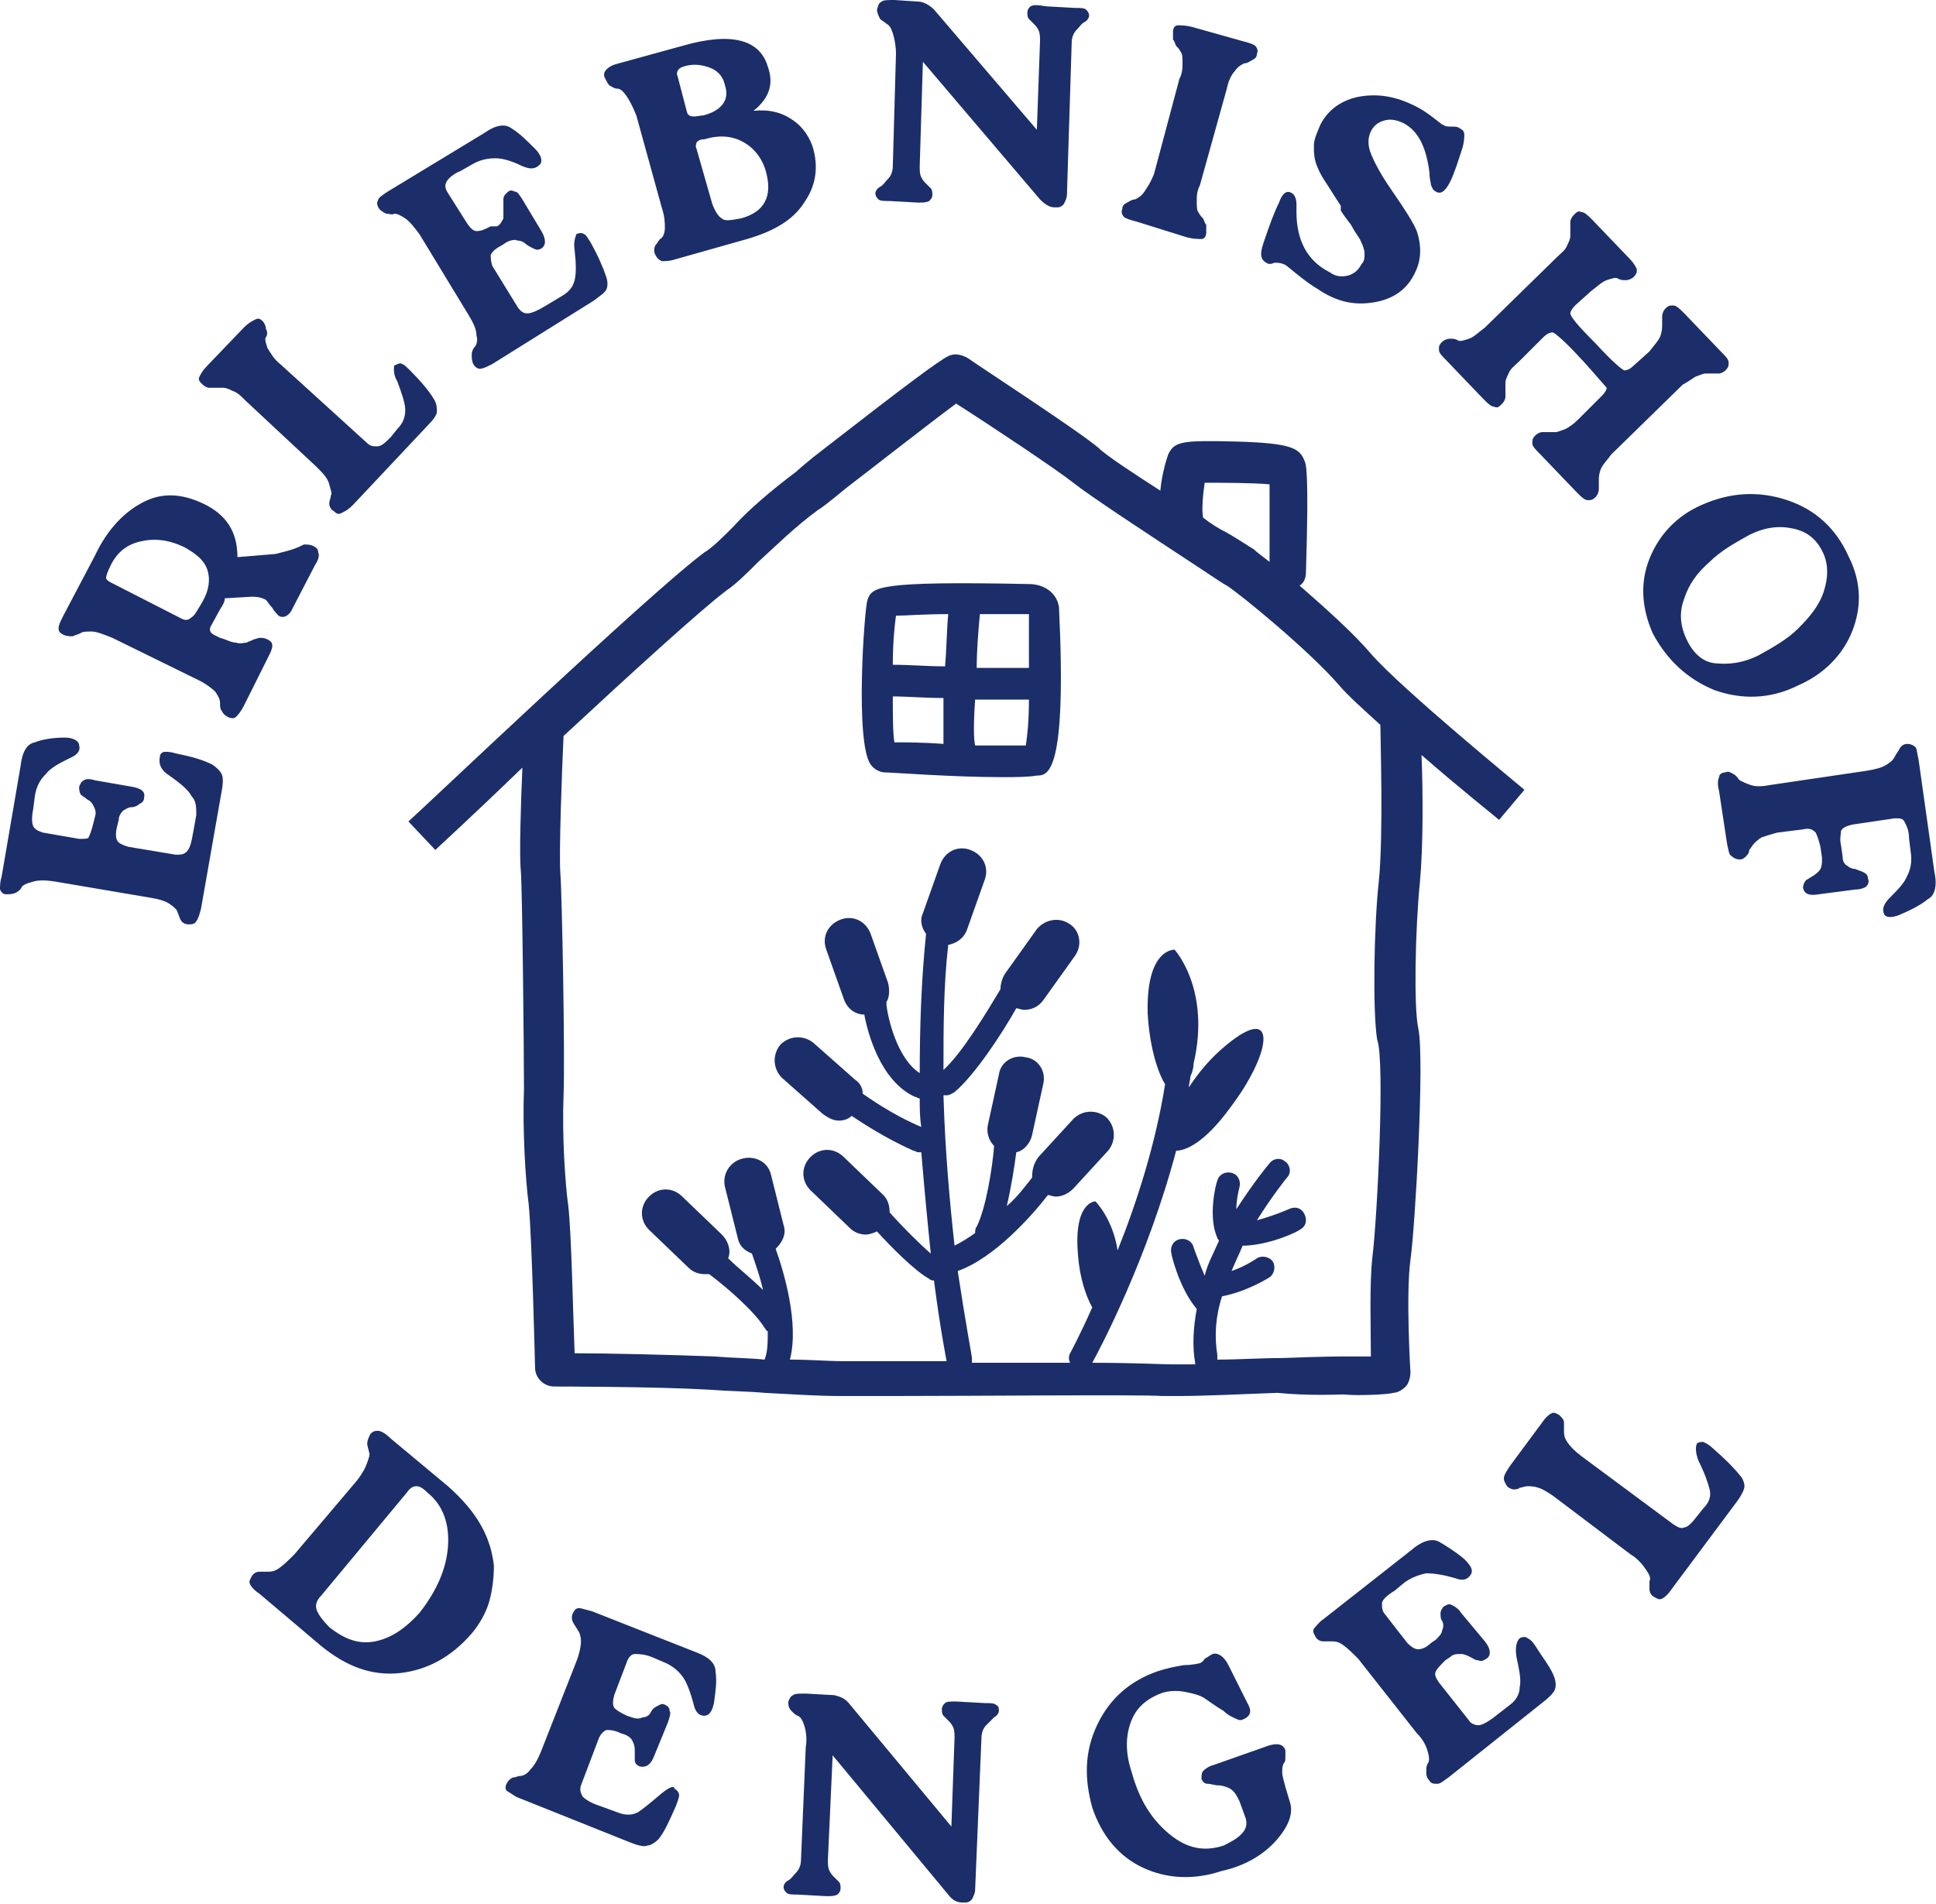
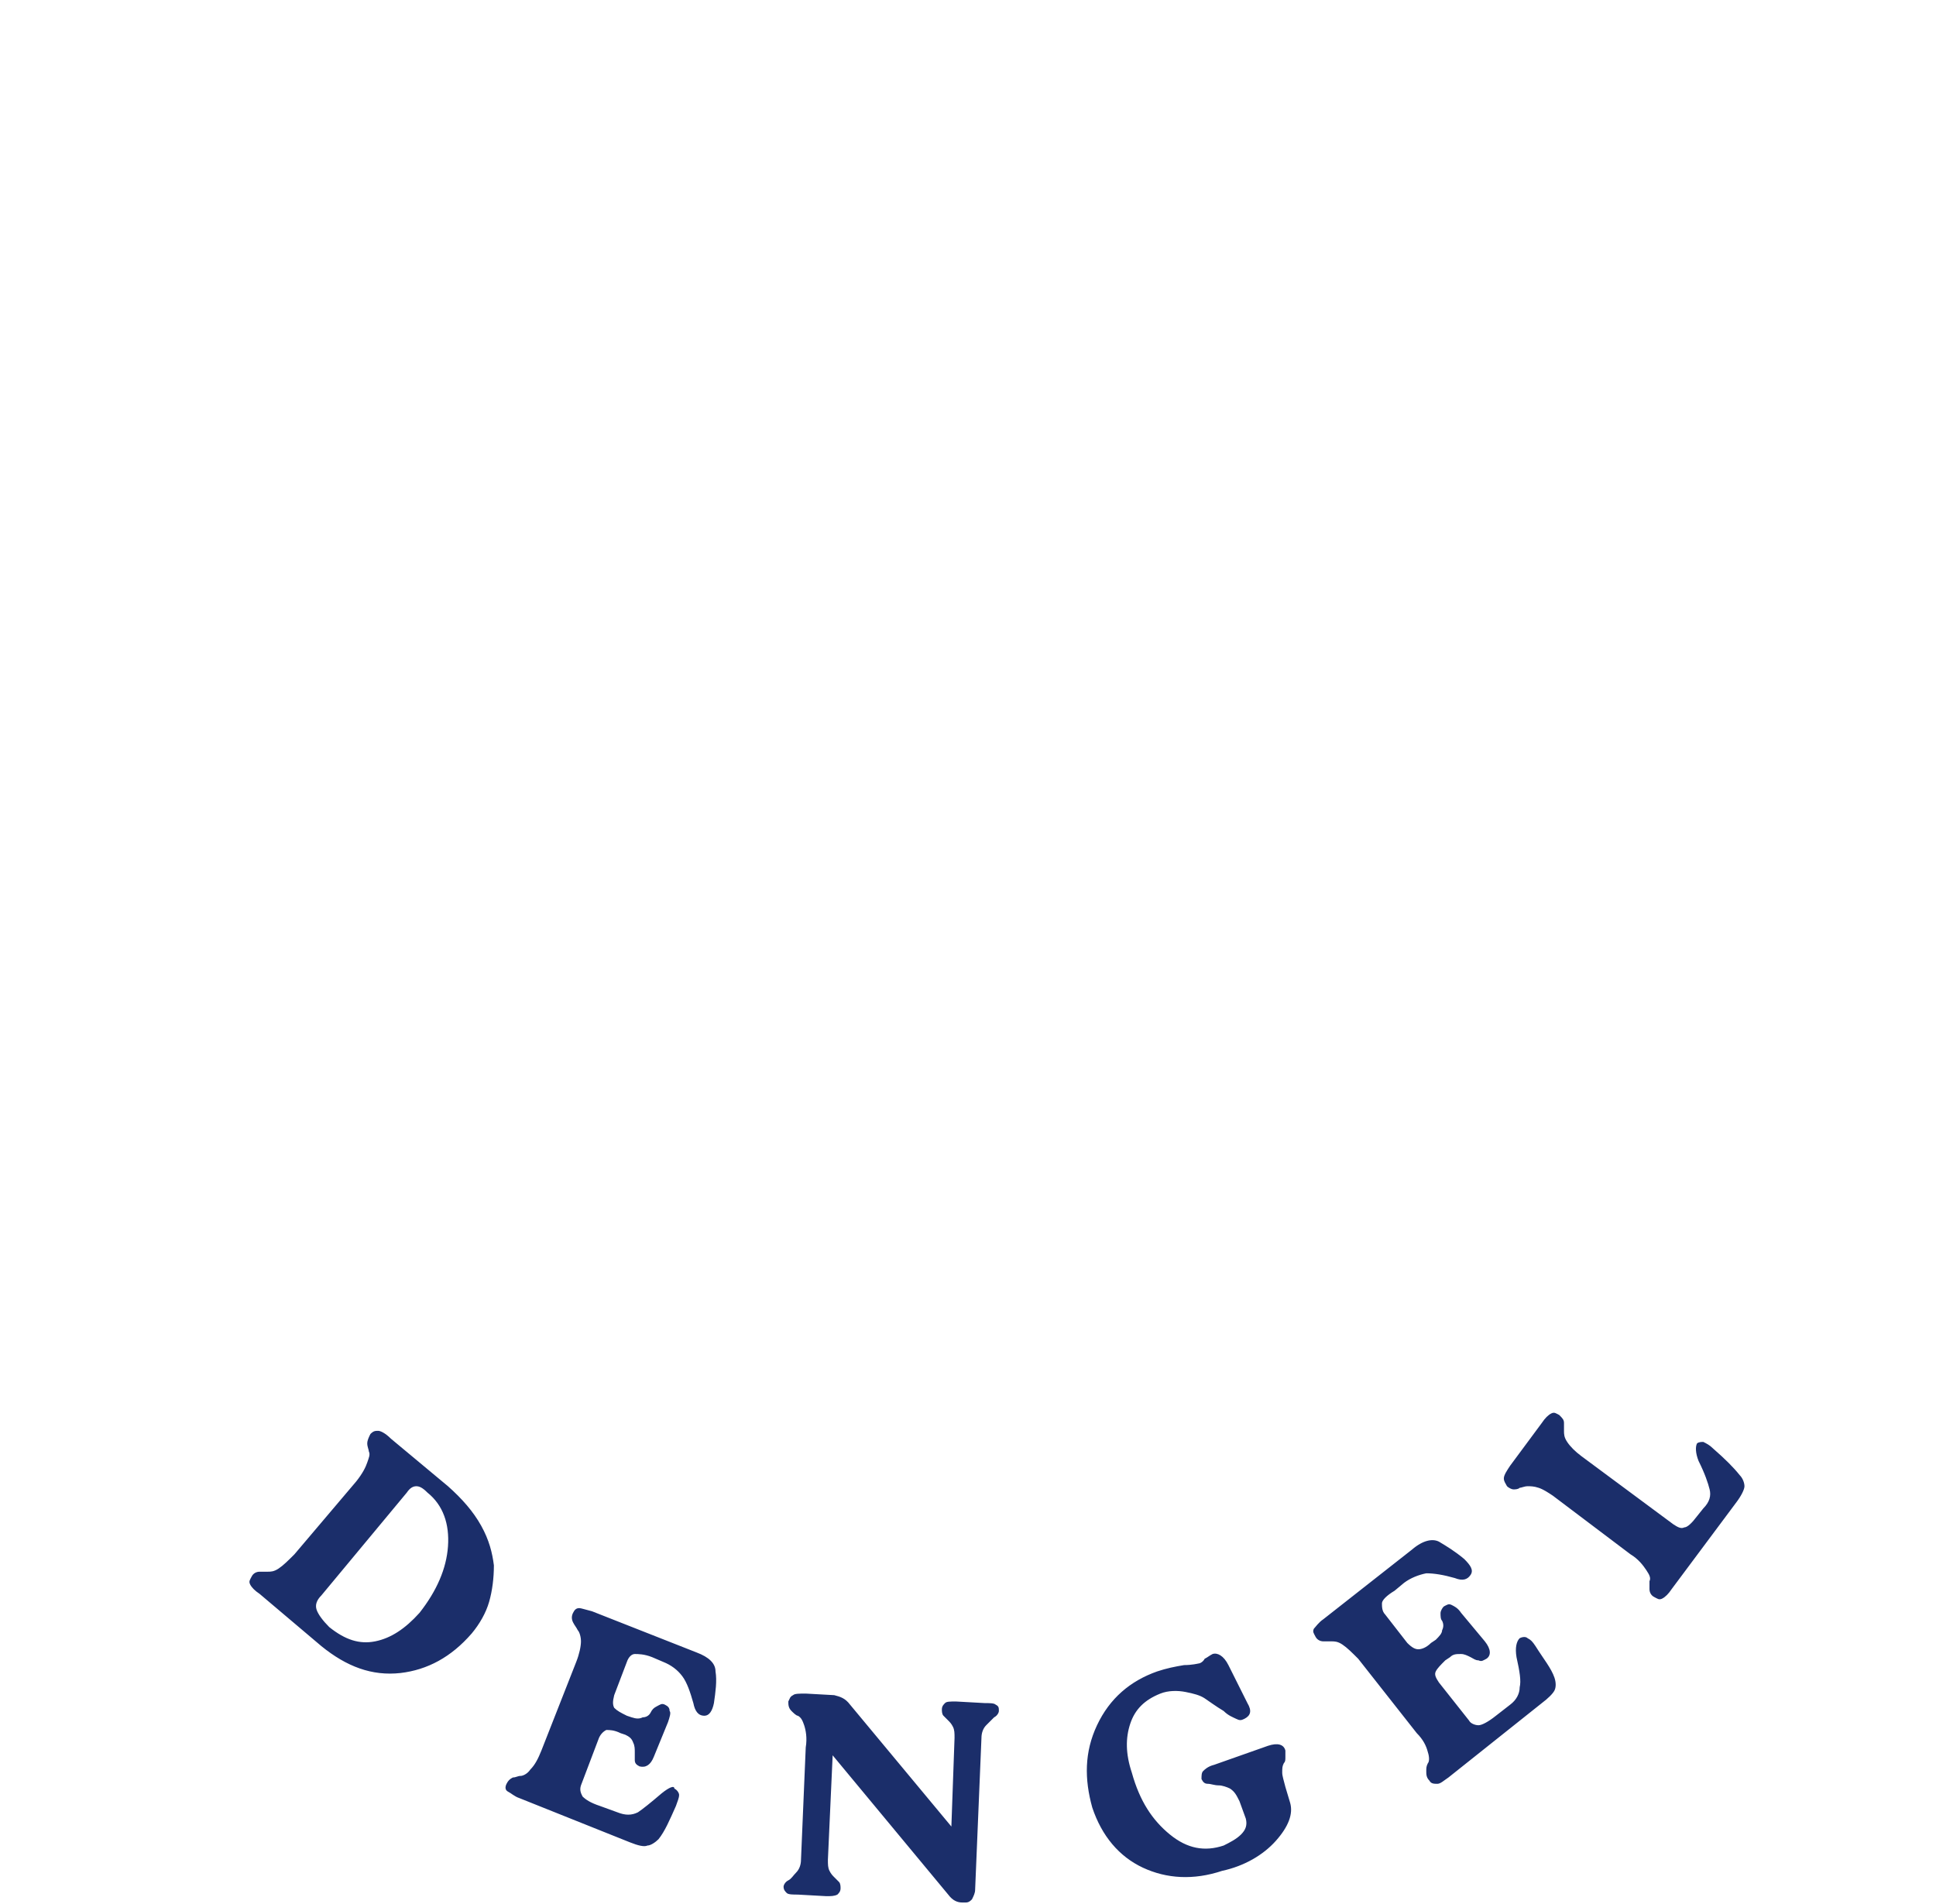
<svg xmlns="http://www.w3.org/2000/svg" version="1.0" x="0px" y="0px" width="122.3px" height="120.3px" viewBox="0 0 122.3 120.3" style="enable-background:new 0 0 122.3 120.3;" xml:space="preserve">
  <style type="text/css">
	.st0{display:none;}
	.st1{display:inline;fill:#F5F4F5;}
	.st2{display:inline;}
	.st3{fill:none;stroke:#16403E;stroke-width:7;stroke-linecap:round;stroke-linejoin:round;stroke-miterlimit:10;}
	.st4{fill:none;stroke:#16403E;stroke-width:5;stroke-linecap:round;stroke-linejoin:round;stroke-miterlimit:10;}
	.st5{fill:none;stroke:#16403E;stroke-width:3;stroke-linecap:round;stroke-linejoin:round;stroke-miterlimit:10;}
	.st6{fill:none;stroke:#16403E;stroke-width:6;stroke-linecap:round;stroke-linejoin:round;stroke-miterlimit:10;}
	.st7{fill:#FFFFFF;stroke:#16403E;stroke-width:3;stroke-linecap:round;stroke-linejoin:round;stroke-miterlimit:10;}
	.st8{fill:#16403E;}
	.st9{fill:none;stroke:#16403E;stroke-width:5;stroke-linejoin:round;stroke-miterlimit:10;}
	.st10{clip-path:url(#SVGID_10_);fill:#16403E;}
	.st11{clip-path:url(#SVGID_10_);fill:none;stroke:#16403E;stroke-miterlimit:10;}
	.st12{fill:none;stroke:#16403E;stroke-width:4;stroke-linejoin:round;stroke-miterlimit:10;}
	.st13{fill:#1B2E6A;}
</style>
  <g id="Ebene_3" class="st0">
</g>
  <g id="Ebene_1">
</g>
  <g id="Ebene_2">
-     <path class="st13" d="M81,85.8c-1.3,0-2.8,0.1-4.1,0.1c0-0.1,0-0.2,0-0.3c-0.2-1.2-0.1-2.5,0.3-3.7c1.6-0.3,3-1.2,3-1.2   c0.3-0.2,0.4-0.7,0.2-1c-0.2-0.3-0.7-0.4-1-0.2c0,0-0.7,0.5-1.6,0.8c0.2-0.5,0.5-1.1,0.7-1.6c0,0,0,0,0.1,0c0,0,0,0,0.1,0   c1.7-0.1,3.3-0.9,3.4-1c0.4-0.2,0.5-0.6,0.3-1c-0.2-0.4-0.6-0.5-1-0.3c0,0-0.9,0.4-2,0.7c1-1.6,1.9-2.7,1.9-2.7   c0.3-0.3,0.2-0.8-0.1-1c-0.3-0.3-0.8-0.2-1,0.1c-0.1,0.1-1,1.2-2.1,2.9c0-0.5,0.1-1,0.2-1.4c0.1-0.4-0.1-0.8-0.5-0.9   c-0.4-0.1-0.8,0.1-0.9,0.5c-0.1,0.2-0.6,2.3,0,3.6c0,0.1,0.1,0.1,0.1,0.2c-0.3,0.7-0.7,1.4-0.9,2.2c-0.3-0.7-0.6-1.5-0.7-1.8   c-0.1-0.4-0.5-0.6-0.9-0.5c-0.4,0.1-0.6,0.5-0.5,0.9c0,0.1,0.5,2.2,1.6,3.5c-0.2,1.1-0.3,2.3-0.1,3.4c0,0,0,0.1,0,0.1   c-0.7,0-1.2,0-1.5,0c-0.5,0-2.4-0.1-5-0.1c0.5-0.9,3.5-6.6,5.3-13.4c0.6,0,1.8-0.5,3.4-2.7c2.6-3.4,3.1-6.7-0.2-4   c-1.1,0.9-1.8,1.8-2.4,2.7c0-0.2,0.1-0.5,0.1-0.7c0.1-0.2,0.2-0.5,0.2-0.8c1.1-4.7-1.2-7.2-1.2-7.2s-1.8-0.1-1.7,4   c0.1,2,0.6,3.7,1.1,4.5c-0.6,3.8-1.8,7.5-3,10.5c-0.3-2-1.4-3.1-1.4-3.1s-1.4,0-1.1,3.4c0.1,1.4,0.5,2.6,0.9,3.3   c-0.8,1.8-1.4,2.9-1.4,2.9c-0.1,0.2-0.1,0.4,0,0.6c-1.9,0-4,0-6.2,0c0-0.1,0-0.2,0-0.3c0-0.1-0.4-2.2-0.9-5.5   c2.3-0.8,4.7-3.5,5.7-4.8c0.1,0,0.3,0.1,0.5,0.1c0.4,0,0.8-0.2,1.1-0.5l2.2-2.4c0.5-0.6,0.5-1.5-0.1-2.1c-0.6-0.5-1.5-0.5-2.1,0.1   l-2.2,2.4c-0.3,0.4-0.4,0.8-0.4,1.3c-0.4,0.5-0.9,1.2-1.6,1.8c0.3-1.3,0.5-2.6,0.6-3.4c0.5-0.1,0.9-0.6,1-1.1l0.7-3.2   c0.2-0.8-0.3-1.6-1.1-1.7c-0.8-0.2-1.6,0.3-1.7,1.1l-0.7,3.2c-0.1,0.5,0.1,1,0.4,1.3c-0.1,1.3-0.5,3.9-1.1,5.1   c-0.1,0.1-0.1,0.3-0.1,0.4c-0.4,0.3-0.9,0.6-1.3,0.8c-0.3-2.7-0.6-6-0.7-9.5c0,0,0.1,0,0.2,0c0.2,0,0.3-0.1,0.5-0.2   c1.3-1.1,3-3.7,3.9-5.3c0.1,0,0.3,0.1,0.5,0.1c0.5,0,0.9-0.2,1.2-0.6l2-2.8c0.5-0.7,0.3-1.6-0.3-2c-0.7-0.5-1.6-0.3-2.1,0.3l-2,2.8   c-0.2,0.3-0.3,0.7-0.3,1c-0.9,1.5-2.4,4-3.6,5.1c0-2.6,0-5.3,0.3-7.9c0.5-0.1,1-0.4,1.2-1l1.1-3.1c0.3-0.8-0.1-1.6-0.9-1.9   c-0.8-0.3-1.6,0.1-1.9,0.9l-1.1,3.1c-0.2,0.4-0.1,0.9,0.2,1.3c-0.3,2.9-0.4,5.9-0.4,8.8c-1.4-0.9-2-3.4-2.1-4.3c0-0.1,0-0.1,0-0.2   c0.2-0.3,0.2-0.8,0.1-1.2L55,59c-0.3-0.8-1.1-1.2-1.9-0.9c-0.8,0.3-1.2,1.1-0.9,1.9l1.1,3.1c0.2,0.6,0.7,1,1.3,1   c0.2,1.1,1,4.2,3.2,5.2c0.1,0,0.2,0.1,0.3,0.1c0,0,0,0,0,0c0,0.6,0,1.2,0.1,1.8c-1.9-0.8-3.4-1.9-3.7-2.1c0-0.4-0.2-0.7-0.5-0.9   l-2.6-2.3c-0.6-0.5-1.5-0.5-2.1,0.1c-0.5,0.6-0.5,1.5,0.1,2.1l2.6,2.3c0.3,0.2,0.6,0.4,1,0.4c0.3,0,0.6-0.1,0.8-0.3   c0.6,0.4,2.1,1.4,3.9,2.2c0.1,0,0.2,0.1,0.3,0.1c0.1,0,0.1,0,0.2,0c0.2,2.4,0.4,4.5,0.6,6.4c-0.7-0.6-1.8-1.7-2.6-2.6   c0-0.4-0.1-0.8-0.4-1.1l-2.5-2.4c-0.6-0.6-1.5-0.6-2.1,0c-0.6,0.6-0.6,1.5,0,2.1l2.5,2.4c0.3,0.3,0.7,0.4,1,0.4   c0.2,0,0.5-0.1,0.7-0.2c0.9,1,2.4,2.5,3.3,3c0.1,0.1,0.2,0.1,0.3,0.1c0.4,3.1,0.8,5.1,0.8,5.1c0,0,0,0,0,0c-1.1,0-2.2,0-3.3,0   c-1.6,0-2.8,0-3.2,0c-1,0-2.1-0.1-3.4-0.1c0.6-2.3-0.4-5.6-0.9-7c0.4-0.4,0.7-0.9,0.5-1.5l-0.8-3.2c-0.2-0.8-1-1.2-1.8-1   c-0.8,0.2-1.3,1-1.1,1.8l0.8,3.2c0.1,0.5,0.4,0.8,0.9,1c0.2,0.6,0.5,1.4,0.7,2.3c-0.7-0.7-1.6-1.4-2.2-2c0.2-0.5,0-1.1-0.4-1.5   l-2.5-2.4c-0.6-0.6-1.5-0.6-2.1,0c-0.6,0.6-0.6,1.5,0,2.1l2.5,2.4c0.3,0.3,0.7,0.4,1,0.4c0.1,0,0.2,0,0.3,0   c1.2,0.9,2.9,2.4,3.5,3.4c0.1,0.1,0.1,0.2,0.2,0.2c0,0.7,0,1.3-0.2,1.8c0,0,0,0,0,0c-1-0.1-2-0.1-3.2-0.2c-2.6-0.1-6.7-0.2-8.8-0.2   c-0.1-2.4-0.2-7.6-0.4-9.3c-0.2-1.4-0.4-4.5-0.3-7c0.1-2.4-0.1-12.8-0.2-14c-0.1-1.2,0.1-6.6,0.2-8.7c4.2-3.9,8.7-8,10.3-9.2   c0.6-0.4,1.3-1.1,2-1.8c1.1-1,2.3-2.2,3.8-3.3c0.2-0.1,0.7-0.5,1.8-1.4c1.7-1.3,5.4-4.2,6.9-5.3c2.2,1.4,6.4,4.2,7.4,5   c1,0.8,4.5,3.1,8,5.4c0.9,0.6,1.5,1,1.7,1.1c0.8,0.5,5.2,4.1,7.1,6.3c0.5,0.6,1.5,1.5,2.6,2.5c0,0.8,0.2,7-0.1,9.9   c-0.3,2.7-0.4,8.2-0.1,10C87.5,67,87,77,86.7,79.4c-0.2,1.7-0.1,4.6-0.1,6.3c-0.6,0-1.3,0-1.6,0C84.7,85.7,83.7,85.7,81,85.8    M76,32.7c-0.1-0.5,0-1.5,0.1-2.2c1.1,0,3,0,4.1,0.1c0,1,0,3,0,4.9c-0.5-0.4-0.8-0.6-1-0.8c-0.2-0.1-0.9-0.6-1.8-1.1   C77,33.4,76.5,33.1,76,32.7C76,32.7,76,32.7,76,32.7 M84.9,88.1c0.8,0.1,2.9,0,3.1-0.1c0.3,0,0.6-0.2,0.8-0.4   c0.2-0.2,0.3-0.6,0.3-0.9c0,0-0.3-4.9,0-7.1c0.3-2.1,0.9-12.7,0.5-14.6c-0.3-1.3-0.2-6.3,0.1-9.3c0.2-2.1,0.2-5.6,0.1-8   c2.4,2.1,4.8,4,4.9,4.1l1.6-1.9c-0.1-0.1-7.8-6.4-9.7-8.6c-1.1-1.3-2.9-2.9-4.5-4.3c0.3-0.2,0.4-0.5,0.4-0.9c0.2-6.4,0-6.8-0.1-7   c-0.3-0.8-0.9-1.1-4.2-1.2c-3.6-0.1-4,0-4.4,0.8c-0.1,0.3-0.4,1.2-0.5,2.3c-1.7-1.1-3.4-2.2-3.9-2.7c-1.3-1.1-7.6-5.2-8.3-5.7   c-0.4-0.2-0.8-0.3-1.2-0.1c-0.6,0.3-2.5,1.7-7.9,5.9c-0.8,0.6-1.6,1.3-1.7,1.4c-1.6,1.2-3,2.4-4,3.5c-0.7,0.7-1.3,1.3-1.8,1.6   c-3.4,2.5-18,16.4-18.7,17l1.7,1.8c0.1-0.1,2.5-2.3,5.5-5.2c-0.1,2.3-0.2,5.5-0.1,6.5c0.1,1.2,0.2,11.6,0.2,13.8   c-0.1,2.6,0.1,5.8,0.3,7.3c0.2,2,0.4,10.2,0.4,10.3c0,0.7,0.6,1.2,1.2,1.2c0.1,0,6.4,0,9.8,0.2c1.3,0.1,2.4,0.1,3.5,0.2   c1.9,0.1,3.4,0.2,4.8,0.2c0.5,0,1.7,0,3.2,0c5.2,0,15.9-0.1,17.1,0c0.2,0,0.6,0,1.1,0c1.4,0,3.6-0.1,6.2-0.2   C82.7,88.2,84.6,88.1,84.9,88.1" />
-     <path class="st13" d="M61.6,47.1c-0.1-0.4-0.1-1.5,0-2.9c0.8,0,1.5,0,2.2,0c0.4,0,0.8,0,1.2,0c0,1.3-0.1,2.3-0.2,2.9   C63.9,47.1,62.8,47.1,61.6,47.1 M56.4,44c0.9,0,2,0.1,3.2,0.1c0,1.2,0,2.2,0,2.9c-1.3-0.1-2.5-0.1-3.1-0.1   C56.4,46.3,56.4,45.2,56.4,44 M59.9,38.8c-0.1,1.1-0.1,2.2-0.2,3.3c-1.1,0-2.2-0.1-3.3-0.1c0-1.3,0.1-2.4,0.2-3.1   C57.2,38.9,58.3,38.8,59.9,38.8 M65,42.2c-0.8,0-2,0-3.3,0c0-1.1,0.1-2.3,0.2-3.4c0.9,0,1.9,0,3.1,0C65,39.9,65,41.1,65,42.2    M65,36.9c-9.7-0.2-9.9,0.2-10.2,1c-0.2,0.6-0.8,9,0.2,10.4c0.2,0.3,0.6,0.5,0.9,0.5c0.4,0,4.3,0.3,7.4,0.3c0.8,0,1.6,0,2.2-0.1   c0.7,0,1.9-0.1,1.4-10.6C66.8,37.5,66,36.9,65,36.9" />
    <path class="st13" d="M107.3,92.3c0.4,0.8,0.6,1.4,0.7,1.8c0.1,0.4,0,0.8-0.4,1.2l-0.4,0.5c-0.3,0.4-0.6,0.7-0.8,0.7   c-0.2,0.1-0.4,0-0.7-0.2L99.9,92c-0.4-0.3-0.7-0.6-0.9-0.9c-0.2-0.3-0.2-0.5-0.2-0.7c0-0.2,0-0.4,0-0.5c0-0.2-0.1-0.3-0.3-0.5   c-0.2-0.1-0.3-0.2-0.5-0.1c-0.2,0.1-0.4,0.3-0.6,0.6l-2,2.7c-0.2,0.3-0.4,0.6-0.4,0.8c0,0.2,0.1,0.3,0.2,0.5   c0.1,0.1,0.3,0.2,0.4,0.2c0.1,0,0.3,0,0.4-0.1c0.1,0,0.3-0.1,0.5-0.1c0.2,0,0.4,0,0.7,0.1c0.3,0.1,0.6,0.3,0.9,0.5l4.9,3.7   c0.5,0.3,0.8,0.7,1,1c0.2,0.3,0.3,0.5,0.2,0.7c0,0.2,0,0.3,0,0.5c0,0.2,0.1,0.4,0.3,0.5c0.2,0.1,0.3,0.2,0.5,0.1   c0.2-0.1,0.4-0.3,0.6-0.6l4.1-5.5c0.3-0.4,0.5-0.8,0.5-1c0-0.2-0.1-0.5-0.3-0.7c-0.4-0.5-0.9-1-1.7-1.7c-0.2-0.2-0.4-0.3-0.6-0.4   c-0.1,0-0.3,0-0.4,0.1C107.1,91.4,107.1,91.8,107.3,92.3 M95.8,104.7c0.2,0.9,0.3,1.5,0.2,1.9c0,0.4-0.2,0.8-0.6,1.1l-0.9,0.7   c-0.5,0.4-0.9,0.6-1.1,0.6c-0.2,0-0.5-0.1-0.6-0.3l-1.9-2.4c-0.2-0.3-0.3-0.5-0.2-0.7c0.1-0.2,0.3-0.4,0.6-0.7l0.3-0.2   c0.2-0.2,0.4-0.2,0.7-0.2c0.2,0,0.4,0.1,0.6,0.2c0.2,0.1,0.3,0.2,0.5,0.2c0.2,0.1,0.3,0,0.5-0.1c0.3-0.2,0.3-0.6-0.1-1.1l-1.5-1.8   c-0.2-0.3-0.4-0.4-0.6-0.5c-0.2-0.1-0.3,0-0.5,0.1c-0.1,0.1-0.2,0.3-0.2,0.4c0,0.2,0,0.4,0.1,0.5c0.1,0.2,0.1,0.4,0,0.6   c0,0.2-0.2,0.4-0.4,0.6l-0.3,0.2c-0.3,0.3-0.6,0.4-0.8,0.4c-0.2,0-0.4-0.1-0.7-0.4l-1.4-1.8c-0.2-0.2-0.2-0.5-0.2-0.7   s0.3-0.5,0.8-0.8l0.6-0.5c0.4-0.3,0.9-0.5,1.4-0.6c0.5,0,1.1,0.1,1.8,0.3c0.5,0.2,0.8,0.1,1-0.2c0.2-0.3,0-0.6-0.4-1   c-0.6-0.5-1.1-0.8-1.6-1.1c-0.4-0.2-1-0.1-1.7,0.5l-5.6,4.4c-0.3,0.2-0.5,0.5-0.6,0.6c-0.1,0.2,0,0.3,0.1,0.5   c0.1,0.2,0.3,0.3,0.5,0.3c0.2,0,0.4,0,0.5,0c0.2,0,0.4,0,0.7,0.2c0.3,0.2,0.6,0.5,1,0.9l3.7,4.7c0.4,0.4,0.6,0.8,0.7,1.2   c0.1,0.3,0.1,0.6,0,0.7c-0.1,0.2-0.1,0.3-0.1,0.5c0,0.2,0,0.4,0.2,0.6c0.1,0.2,0.3,0.2,0.5,0.2c0.2,0,0.4-0.2,0.7-0.4l5.9-4.7   c0.4-0.3,0.7-0.6,0.8-0.8c0.1-0.2,0.1-0.5,0-0.8c-0.2-0.6-0.7-1.2-1.2-2c-0.2-0.3-0.3-0.4-0.5-0.5c-0.1-0.1-0.3-0.1-0.5,0   C95.8,103.7,95.7,104.1,95.8,104.7 M80.6,116.3c0.8-0.9,1.1-1.7,0.9-2.4l-0.3-1c-0.1-0.4-0.2-0.7-0.2-0.9c0-0.3,0-0.4,0.1-0.6   c0.1-0.1,0.1-0.2,0.1-0.4c0-0.1,0-0.3,0-0.4c-0.1-0.4-0.5-0.5-1.1-0.3l-3.4,1.2c-0.4,0.1-0.6,0.3-0.7,0.4c-0.1,0.1-0.1,0.3-0.1,0.5   c0.1,0.2,0.2,0.3,0.4,0.3c0.2,0,0.4,0.1,0.7,0.1c0.2,0,0.5,0.1,0.7,0.2c0.3,0.2,0.4,0.4,0.6,0.8l0.4,1.1c0.1,0.4,0,0.7-0.3,1   c-0.3,0.3-0.7,0.5-1.1,0.7c-1.2,0.4-2.3,0.2-3.4-0.7c-1.1-0.9-1.9-2.1-2.4-3.9c-0.4-1.2-0.4-2.2-0.1-3.1c0.3-0.9,0.9-1.5,1.9-1.9   c0.5-0.2,1.1-0.2,1.6-0.1c0.5,0.1,0.9,0.2,1.2,0.4c0.3,0.2,0.7,0.5,1.2,0.8c0.3,0.3,0.6,0.4,0.8,0.5c0.2,0.1,0.3,0.1,0.5,0   c0.4-0.2,0.5-0.5,0.2-1c-0.4-0.8-0.8-1.6-1.2-2.4c-0.3-0.6-0.7-0.8-1-0.7c-0.2,0.1-0.3,0.2-0.5,0.3c-0.1,0.2-0.3,0.3-0.4,0.3   c0,0-0.4,0.1-0.9,0.1c-0.6,0.1-1.1,0.2-1.7,0.4c-1.7,0.6-3,1.7-3.8,3.4c-0.8,1.7-0.8,3.4-0.3,5.2c0.6,1.8,1.7,3.1,3.2,3.8   c1.5,0.7,3.2,0.8,5,0.2C78.6,117.9,79.8,117.2,80.6,116.3 M59.7,107.6c-0.1,0.1-0.2,0.2-0.2,0.4c0,0.1,0,0.3,0.1,0.4   c0.1,0.1,0.2,0.2,0.3,0.3c0.1,0.1,0.2,0.2,0.3,0.4c0.1,0.2,0.1,0.4,0.1,0.7l-0.2,5.6l-6.4-7.7c-0.3-0.4-0.6-0.5-1-0.6l-1.8-0.1   c-0.4,0-0.7,0-0.8,0.1c-0.2,0.1-0.2,0.2-0.3,0.4c0,0.2,0,0.4,0.2,0.6c0.1,0.1,0.3,0.3,0.4,0.3c0.2,0.1,0.3,0.3,0.4,0.6   c0.1,0.3,0.2,0.8,0.1,1.4l-0.3,7.1c0,0.3-0.1,0.6-0.3,0.8c-0.2,0.2-0.3,0.4-0.5,0.5c-0.2,0.1-0.3,0.3-0.3,0.4   c0,0.2,0.1,0.3,0.2,0.4c0.1,0.1,0.4,0.1,0.7,0.1l1.8,0.1c0.3,0,0.5,0,0.7-0.1c0.1-0.1,0.2-0.2,0.2-0.4c0-0.1,0-0.3-0.1-0.4   c-0.1-0.1-0.2-0.2-0.3-0.3c-0.1-0.1-0.2-0.2-0.3-0.4c-0.1-0.2-0.1-0.4-0.1-0.7l0.3-6.6l7.3,8.8c0.3,0.4,0.6,0.5,0.9,0.5l0.2,0   c0.2,0,0.3-0.1,0.4-0.2c0.1-0.2,0.2-0.4,0.2-0.6l0.4-9.6c0-0.3,0.1-0.6,0.3-0.8c0.2-0.2,0.4-0.4,0.5-0.5c0.2-0.1,0.3-0.3,0.3-0.4   c0-0.2,0-0.3-0.2-0.4c-0.1-0.1-0.4-0.1-0.7-0.1l-1.8-0.1C60,107.5,59.8,107.5,59.7,107.6 M41.8,113.3c-0.7,0.6-1.2,1-1.5,1.2   c-0.4,0.2-0.8,0.2-1.3,0l-1.1-0.4c-0.6-0.2-0.9-0.4-1.1-0.6c-0.1-0.2-0.2-0.4-0.1-0.7l1.1-2.9c0.1-0.3,0.3-0.5,0.5-0.6   c0.2,0,0.5,0,0.9,0.2l0.3,0.1c0.2,0.1,0.4,0.2,0.5,0.5c0.1,0.2,0.1,0.4,0.1,0.6c0,0.2,0,0.4,0,0.5c0,0.2,0.1,0.3,0.3,0.4   c0.4,0.1,0.7-0.1,0.9-0.6l0.9-2.2c0.1-0.3,0.2-0.6,0.1-0.7c0-0.2-0.1-0.3-0.3-0.4c-0.2-0.1-0.3,0-0.5,0.1c-0.2,0.1-0.3,0.2-0.4,0.4   c-0.1,0.2-0.3,0.3-0.5,0.3c-0.2,0.1-0.4,0.1-0.7,0l-0.3-0.1c-0.4-0.2-0.6-0.3-0.8-0.5c-0.1-0.2-0.1-0.4,0-0.8l0.8-2.1   c0.1-0.3,0.3-0.5,0.5-0.5c0.2,0,0.6,0,1.1,0.2l0.7,0.3c0.5,0.2,0.9,0.5,1.2,0.9c0.3,0.4,0.5,1,0.7,1.7c0.1,0.5,0.3,0.8,0.7,0.8   c0.3,0,0.5-0.3,0.6-0.8c0.1-0.7,0.2-1.4,0.1-2c0-0.5-0.4-0.9-1.2-1.2l-6.6-2.6c-0.4-0.1-0.7-0.2-0.8-0.2c-0.2,0-0.3,0.1-0.4,0.3   c-0.1,0.2-0.1,0.4,0,0.6c0.1,0.2,0.2,0.3,0.3,0.5c0.1,0.1,0.2,0.4,0.2,0.7c0,0.3-0.1,0.8-0.3,1.3l-2.2,5.6   c-0.2,0.5-0.4,0.9-0.7,1.2c-0.2,0.3-0.5,0.4-0.6,0.4c-0.2,0-0.3,0.1-0.5,0.1c-0.2,0.1-0.3,0.2-0.4,0.4c-0.1,0.2-0.1,0.4,0.1,0.5   s0.4,0.3,0.7,0.4l7,2.8c0.5,0.2,0.9,0.3,1.1,0.2c0.2,0,0.5-0.2,0.7-0.4c0.4-0.5,0.7-1.2,1.1-2.1c0.1-0.3,0.2-0.5,0.2-0.7   c0-0.1-0.1-0.3-0.3-0.4C42.6,112.8,42.3,112.9,41.8,113.3 M20,101.7c-0.1-0.3,0-0.6,0.3-0.9l5.4-6.5c0.2-0.3,0.4-0.4,0.6-0.4   c0.2,0,0.4,0.1,0.7,0.4c1,0.8,1.4,2,1.3,3.4c-0.1,1.4-0.7,2.8-1.8,4.2c-0.9,1-1.8,1.6-2.8,1.8c-1,0.2-1.9-0.1-2.9-0.9   C20.4,102.4,20.1,102,20,101.7 M23.9,90.4c-0.2,0-0.3,0-0.5,0.2c-0.1,0.2-0.2,0.4-0.2,0.6c0,0.2,0.1,0.4,0.1,0.5   c0.1,0.2,0,0.4-0.1,0.7s-0.3,0.7-0.7,1.2l-3.9,4.6c-0.4,0.4-0.7,0.7-1,0.9c-0.3,0.2-0.5,0.2-0.7,0.2c-0.2,0-0.3,0-0.5,0   c-0.2,0-0.4,0.1-0.5,0.3c-0.1,0.2-0.2,0.3-0.1,0.5c0.1,0.2,0.3,0.4,0.6,0.6l3.9,3.3c1.6,1.3,3.2,1.9,5,1.7c1.7-0.2,3.2-1,4.5-2.5   c0.5-0.6,0.9-1.3,1.1-2c0.2-0.7,0.3-1.5,0.3-2.3c-0.1-0.8-0.3-1.6-0.8-2.5c-0.5-0.9-1.2-1.7-2.1-2.5l-3.6-3   C24.3,90.5,24,90.4,23.9,90.4" />
-     <path class="st13" d="M121.8,56.8c0.4-0.2,0.6-0.8,0.4-1.7l-1-7.1c-0.1-0.4-0.1-0.7-0.2-0.8c-0.1-0.1-0.3-0.2-0.5-0.2   c-0.2,0-0.4,0.1-0.5,0.3c-0.1,0.2-0.2,0.3-0.3,0.5c-0.1,0.2-0.2,0.3-0.5,0.5c-0.3,0.2-0.7,0.3-1.3,0.4l-6.1,0.9   c-0.5,0.1-0.9,0.1-1.2,0c-0.3-0.1-0.5-0.2-0.7-0.3c-0.1-0.1-0.2-0.3-0.4-0.4c-0.2-0.1-0.3-0.2-0.5-0.1c-0.2,0-0.4,0.1-0.4,0.3   c-0.1,0.2-0.1,0.5,0,0.9l0.5,3.3c0.1,0.4,0.1,0.7,0.3,0.8c0.1,0.1,0.3,0.2,0.5,0.2c0.2,0,0.3-0.1,0.4-0.2c0.1-0.1,0.2-0.2,0.2-0.4   c0.1-0.1,0.2-0.3,0.3-0.4c0.1-0.1,0.3-0.3,0.5-0.4c0.3-0.1,0.6-0.2,1-0.3l1.6-0.2c0.4-0.1,0.6,0,0.8,0.2c0.1,0.2,0.2,0.5,0.3,0.9   l0.1,0.7c0,0.3,0,0.5-0.1,0.7c-0.1,0.2-0.3,0.3-0.4,0.4c-0.2,0.1-0.3,0.2-0.5,0.3c-0.1,0.1-0.2,0.3-0.2,0.5c0.1,0.4,0.4,0.5,1,0.4   l2.3-0.3c0.3,0,0.6-0.1,0.7-0.2c0.1-0.1,0.2-0.3,0.1-0.5c0-0.2-0.1-0.3-0.3-0.4c-0.2-0.1-0.3-0.1-0.5-0.2c-0.2,0-0.4-0.1-0.5-0.2   c-0.2-0.1-0.3-0.3-0.3-0.6l-0.1-0.7c-0.1-0.4,0-0.7,0-0.9c0.1-0.2,0.3-0.3,0.7-0.4l2.7-0.4c0.3,0,0.5,0,0.6,0.2   c0.1,0.2,0.3,0.5,0.3,1.1l0.1,0.8c0.1,0.6,0,1.1-0.2,1.5c-0.2,0.5-0.6,0.9-1.1,1.4c-0.4,0.4-0.5,0.7-0.4,1c0.1,0.3,0.5,0.3,1,0.1   C120.7,57.5,121.3,57.2,121.8,56.8 M106.4,37.8c0.3-0.9,0.8-1.6,1.6-2.3c0.7-0.7,1.6-1.2,2.5-1.7c1-0.5,1.9-0.6,2.8-0.4   c0.9,0.2,1.5,0.7,1.9,1.6c0.3,0.7,0.3,1.5,0,2.4c-0.3,0.9-0.9,1.6-1.6,2.3c-0.7,0.7-1.6,1.2-2.5,1.7c-1,0.5-1.9,0.6-2.8,0.5   c-0.8-0.1-1.4-0.7-1.8-1.6C106.1,39.4,106.1,38.6,106.4,37.8 M108.3,43.6c1.7,0.6,3.5,0.6,5.3-0.3c1.6-0.7,2.8-1.9,3.4-3.4   c0.6-1.5,0.6-3.1-0.2-4.7c-0.8-1.8-2.1-3-3.9-3.6c-1.8-0.6-3.6-0.5-5.4,0.3c-1.6,0.7-2.7,1.9-3.3,3.4c-0.6,1.5-0.5,3.1,0.2,4.7   C105.3,41.7,106.6,42.9,108.3,43.6 M107.1,23.8c0.3-0.1,0.5-0.2,0.6-0.2c0.2,0,0.3,0,0.5,0c0.1,0,0.3,0,0.4,0   c0.1,0,0.3-0.1,0.4-0.2c0.2-0.2,0.2-0.3,0.2-0.5c0-0.2-0.2-0.4-0.5-0.7l-2.3-2.4c-0.3-0.3-0.5-0.5-0.7-0.5c-0.2,0-0.3,0-0.5,0.2   c-0.1,0.1-0.2,0.3-0.2,0.5c0,0.2,0,0.4,0,0.5c0,0.2,0,0.4-0.1,0.7c-0.1,0.3-0.4,0.6-0.7,1l-1,0.9c-0.2,0.2-0.4,0.3-0.6,0.3   c-0.2-0.1-0.8-0.6-1.8-1.7l-0.1-0.1l0,0l0,0l0,0l0,0c-1-1-1.5-1.6-1.5-1.8c0-0.1,0.1-0.3,0.3-0.5l1-0.9c0.4-0.3,0.7-0.6,1-0.7   c0.3-0.1,0.6-0.2,0.7-0.1c0.2,0.1,0.3,0.1,0.5,0.1s0.4-0.1,0.5-0.2c0.2-0.2,0.2-0.3,0.2-0.5c-0.1-0.2-0.2-0.4-0.5-0.7l-2.3-2.4   c-0.3-0.3-0.5-0.5-0.7-0.5c-0.2-0.1-0.3,0-0.5,0.2c-0.1,0.1-0.2,0.3-0.2,0.4c0,0.1,0,0.3,0,0.4c0,0.1,0,0.3,0,0.5   c0,0.2-0.1,0.4-0.2,0.6c-0.1,0.3-0.4,0.5-0.7,0.8l-4.5,4.4c-0.4,0.3-0.7,0.6-1,0.7c-0.3,0.1-0.6,0.2-0.7,0.1   c-0.2-0.1-0.3-0.1-0.5-0.1c-0.2,0-0.4,0.1-0.5,0.2c-0.2,0.2-0.2,0.3-0.2,0.5c0,0.2,0.2,0.4,0.5,0.7l2.3,2.4   c0.3,0.3,0.5,0.5,0.7,0.5c0.2,0.1,0.3,0,0.5-0.2c0.1-0.1,0.2-0.3,0.2-0.4c0-0.1,0-0.3,0-0.4c0-0.1,0-0.3,0-0.5   c0-0.2,0.1-0.4,0.2-0.6c0.1-0.3,0.4-0.5,0.7-0.8l1.5-1.5c0.2-0.2,0.4-0.3,0.6-0.3c0.2,0.1,0.8,0.6,1.8,1.7l0.1,0.1l0,0l0,0l0,0l0,0   c0.9,1,1.4,1.6,1.5,1.7c0,0.1-0.1,0.3-0.3,0.5l-1.5,1.5c-0.3,0.3-0.6,0.5-0.8,0.6c-0.3,0.1-0.5,0.2-0.6,0.2c-0.2,0-0.3,0-0.5,0   c-0.1,0-0.3,0-0.4,0c-0.1,0-0.3,0.1-0.4,0.2c-0.2,0.2-0.2,0.3-0.2,0.5c0,0.2,0.2,0.4,0.5,0.7l2.3,2.4c0.3,0.3,0.5,0.5,0.7,0.5   c0.2,0,0.3,0,0.5-0.2c0.1-0.1,0.2-0.3,0.2-0.5c0-0.2,0-0.4,0-0.5c0-0.2,0-0.4,0.1-0.7c0.1-0.3,0.4-0.6,0.7-1l4.5-4.4   C106.5,24.2,106.8,24,107.1,23.8 M86.8,19.1c1.2-0.2,2.1-0.8,2.6-1.9c0.4-0.8,0.4-1.7,0.1-2.6c-0.2-0.5-0.7-1.3-1.6-2.6   c-0.7-1-1.1-1.8-1.3-2.3c-0.2-0.5-0.2-1,0-1.4c0.2-0.4,0.5-0.6,0.9-0.7c0.4-0.1,0.8,0,1.2,0.2c0.9,0.5,1.4,1.5,1.6,3.1   c0,0.4,0.1,0.7,0.1,0.8c0.1,0.2,0.1,0.3,0.3,0.4c0.3,0.2,0.6,0,0.9-0.6c0.3-0.6,0.5-1.3,0.8-2.2c0.1-0.4,0.1-0.6,0.1-0.8   c0-0.2-0.1-0.3-0.3-0.4c-0.1-0.1-0.3-0.1-0.5-0.1c-0.2,0-0.4,0-0.5-0.1c-0.1,0-0.3-0.2-0.7-0.5c-0.4-0.3-0.7-0.5-1.1-0.7   c-1.2-0.6-2.3-0.8-3.5-0.6c-1.1,0.2-2,0.8-2.5,1.8c-0.2,0.5-0.4,0.9-0.4,1.3c0,0.4,0,0.8,0.2,1.3c0.2,0.5,0.4,0.8,0.6,1.1   c0.2,0.3,0.5,0.8,0.9,1.4c0,0,0,0,0,0.1c0,0,0,0,0,0.1c0,0,0,0,0,0.1c0.3,0.5,0.6,0.8,0.7,1c0.1,0.2,0.3,0.5,0.5,0.8   c0.2,0.4,0.3,0.7,0.3,0.9c0,0.3,0,0.5-0.2,0.7c-0.2,0.4-0.5,0.6-0.8,0.7c-0.4,0.1-0.8,0.1-1.2-0.2c-1.4-0.7-2.1-2-2.1-3.8   c0-0.3,0-0.4,0-0.5c0-0.3-0.1-0.6-0.3-0.7c-0.3-0.2-0.6,0-0.8,0.6c-0.3,0.6-0.6,1.4-1,2.6c-0.2,0.6-0.2,1,0.2,1.2   c0.1,0.1,0.3,0.1,0.5,0c0.2,0,0.4,0,0.6,0.1c0.1,0,0.3,0.2,0.8,0.6c0.5,0.4,0.9,0.7,1.4,1C84.5,19.1,85.6,19.3,86.8,19.1    M72.3,12.1c-0.2,0.3-0.4,0.4-0.6,0.5c-0.2,0-0.3,0.1-0.5,0.2c-0.2,0.1-0.3,0.2-0.3,0.4c-0.1,0.2,0,0.4,0.1,0.5   c0.1,0.1,0.4,0.2,0.8,0.3L75,15c0.4,0.1,0.7,0.1,0.9,0.1c0.2,0,0.3-0.2,0.3-0.4c0-0.2,0-0.3,0-0.5c-0.1-0.1-0.1-0.2-0.2-0.4   c-0.1-0.1-0.2-0.2-0.3-0.4c-0.1-0.1-0.1-0.4-0.1-0.7c0-0.3,0-0.6,0.2-1l1.7-6.1c0.1-0.5,0.3-0.9,0.5-1.1c0.2-0.3,0.4-0.4,0.6-0.5   c0.2,0,0.3-0.1,0.5-0.2c0.2-0.1,0.3-0.2,0.3-0.4c0.1-0.2,0-0.4-0.1-0.5c-0.1-0.1-0.4-0.2-0.8-0.3l-3.2-0.9   c-0.4-0.1-0.7-0.1-0.9-0.1c-0.2,0-0.3,0.2-0.3,0.4c0,0.2,0,0.3,0,0.5c0.1,0.1,0.1,0.2,0.2,0.4c0.1,0.1,0.2,0.2,0.3,0.4   c0.1,0.1,0.1,0.4,0.1,0.7c0,0.3,0,0.6-0.2,1L72.9,11C72.7,11.5,72.5,11.8,72.3,12.1 M65.1,0.4c-0.1,0.1-0.2,0.2-0.2,0.4   c0,0.1,0,0.3,0.1,0.4c0.1,0.1,0.2,0.2,0.3,0.3c0.1,0.1,0.2,0.2,0.3,0.4c0.1,0.2,0.1,0.4,0.1,0.7l-0.2,5.6l-6.5-7.6   c-0.3-0.3-0.7-0.5-1-0.5L56.5,0c-0.4,0-0.7,0-0.8,0.1c-0.2,0.1-0.2,0.2-0.3,0.5c0,0.2,0.1,0.4,0.2,0.6c0.1,0.1,0.3,0.2,0.4,0.3   c0.2,0.1,0.3,0.3,0.4,0.6c0.1,0.3,0.2,0.8,0.2,1.3l-0.2,7.1c0,0.3-0.1,0.6-0.3,0.8c-0.2,0.2-0.3,0.4-0.5,0.5   c-0.2,0.1-0.3,0.3-0.3,0.4c0,0.2,0.1,0.3,0.2,0.4s0.4,0.1,0.7,0.1l1.8,0.1c0.3,0,0.5,0,0.7-0.1c0.1-0.1,0.2-0.2,0.2-0.4   c0-0.1,0-0.3-0.1-0.4c-0.1-0.1-0.2-0.2-0.3-0.3c-0.1-0.1-0.2-0.2-0.3-0.4c-0.1-0.2-0.1-0.4-0.1-0.7l0.2-6.6l7.4,8.7   c0.3,0.3,0.6,0.5,0.9,0.5l0.2,0c0.2,0,0.3-0.1,0.4-0.2c0.1-0.2,0.2-0.4,0.2-0.6l0.3-9.6c0-0.3,0.1-0.6,0.3-0.8   c0.2-0.2,0.3-0.4,0.5-0.5c0.2-0.1,0.3-0.3,0.3-0.4c0-0.2-0.1-0.3-0.2-0.4c-0.1-0.1-0.4-0.1-0.7-0.1l-1.8-0.1   C65.5,0.3,65.3,0.3,65.1,0.4 M45.6,13.8c-0.2-0.1-0.4-0.4-0.6-0.9l-1-3.5c-0.1-0.2,0-0.3,0-0.4c0.1-0.1,0.2-0.2,0.5-0.2   c1-0.3,1.8-0.2,2.5,0.2c0.7,0.4,1.2,1.1,1.4,1.9c0.4,1.5-0.1,2.5-1.6,2.9C46.2,13.9,45.8,14,45.6,13.8 M43.2,4.2   c0.6-0.2,1.2-0.1,1.7,0.1c0.5,0.2,0.8,0.6,0.9,1.1c0.3,0.9-0.2,1.6-1.4,1.9c0,0,0,0-0.1,0c-0.5,0.1-0.8,0.1-0.9-0.2l-0.6-2.3   C42.7,4.6,42.8,4.3,43.2,4.2 M48.5,4.2C48,2.5,46.2,2,43.1,2.9l-4,1.1c-0.4,0.1-0.6,0.2-0.8,0.4c-0.1,0.1-0.2,0.3-0.1,0.5   c0.1,0.2,0.2,0.4,0.3,0.5c0.2,0.1,0.3,0.2,0.5,0.2c0.2,0,0.4,0.2,0.6,0.5c0.2,0.3,0.4,0.7,0.6,1.2l1.6,5.8c0.2,0.6,0.2,1,0.2,1.3   c0,0.3-0.1,0.6-0.3,0.7c-0.1,0.1-0.2,0.3-0.3,0.4c-0.1,0.2-0.1,0.4,0,0.6c0.1,0.2,0.2,0.3,0.4,0.4c0.2,0,0.5,0,0.8-0.1l4.6-1.3   c1.7-0.5,2.9-1.2,3.6-2.3c0.7-1,0.9-2.1,0.6-3.3c-0.2-0.8-0.7-1.5-1.3-1.9c-0.7-0.5-1.5-0.7-2.5-0.6C48.6,6.2,48.9,5.3,48.5,4.2    M36.3,15.8c0.1,0.9,0.1,1.5,0,1.9c-0.1,0.4-0.3,0.7-0.8,1l-1,0.6c-0.5,0.3-0.9,0.5-1.2,0.5c-0.2,0-0.4-0.1-0.6-0.4l-1.6-2.6   C31,16.5,31,16.3,31,16.1c0.1-0.2,0.3-0.4,0.7-0.6l0.3-0.2c0.2-0.1,0.5-0.2,0.7-0.1c0.2,0,0.4,0.1,0.5,0.2c0.1,0.1,0.3,0.2,0.5,0.3   c0.2,0.1,0.3,0.1,0.5,0c0.3-0.2,0.3-0.6,0-1.1l-1.2-2c-0.2-0.3-0.3-0.5-0.5-0.5c-0.2-0.1-0.3-0.1-0.5,0.1c-0.1,0.1-0.2,0.2-0.2,0.4   c0,0.2,0,0.4,0,0.6c0,0.2,0,0.4,0,0.6c-0.1,0.2-0.2,0.4-0.4,0.5L31,14.3c-0.4,0.2-0.6,0.3-0.9,0.3c-0.2,0-0.4-0.2-0.6-0.5l-1.2-1.9   c-0.2-0.3-0.2-0.5-0.1-0.7c0.1-0.2,0.4-0.5,0.9-0.7l0.7-0.4c0.5-0.3,1-0.4,1.5-0.4c0.5,0,1.1,0.2,1.7,0.5c0.5,0.2,0.8,0.2,1.1-0.1   c0.2-0.2,0.1-0.6-0.3-1c-0.5-0.5-1-1-1.5-1.3c-0.4-0.3-1-0.2-1.7,0.3l-6.1,3.7c-0.3,0.2-0.6,0.4-0.6,0.5c-0.1,0.2-0.1,0.3,0,0.5   c0.1,0.2,0.3,0.3,0.5,0.4c0.2,0,0.4,0.1,0.5,0c0.2,0,0.4,0.1,0.7,0.3c0.3,0.2,0.6,0.6,0.9,1l3.1,5.1c0.3,0.5,0.5,0.9,0.5,1.3   c0.1,0.3,0,0.6-0.1,0.7c-0.1,0.1-0.2,0.3-0.2,0.5c0,0.2,0,0.4,0.1,0.6c0.1,0.2,0.3,0.3,0.4,0.3c0.2,0,0.4-0.1,0.8-0.3l6.4-4   c0.4-0.3,0.7-0.5,0.8-0.7c0.1-0.2,0.1-0.5,0-0.8c-0.2-0.6-0.5-1.3-1-2.2c-0.2-0.3-0.3-0.5-0.4-0.5c-0.1-0.1-0.3-0.1-0.5,0   C36.4,14.9,36.2,15.2,36.3,15.8 M25.1,24.1c0.3,0.8,0.5,1.4,0.5,1.8c0,0.4-0.1,0.8-0.5,1.2l-0.4,0.5c-0.4,0.4-0.6,0.6-0.9,0.6   c-0.2,0-0.4,0-0.6-0.2L17.7,23c-0.4-0.3-0.6-0.7-0.8-1c-0.1-0.3-0.2-0.6-0.1-0.7s0.1-0.4,0-0.5c0-0.2-0.1-0.4-0.2-0.5   c-0.2-0.2-0.3-0.2-0.5-0.1c-0.2,0.1-0.4,0.2-0.7,0.5l-2.3,2.4c-0.3,0.3-0.4,0.5-0.5,0.7s0,0.3,0.2,0.5c0.1,0.1,0.3,0.2,0.4,0.2   c0.1,0,0.3,0,0.4,0c0.1,0,0.3,0,0.5,0c0.2,0,0.4,0.1,0.6,0.2c0.3,0.1,0.5,0.3,0.8,0.6l4.5,4.2c0.4,0.4,0.7,0.7,0.8,1.1   s0.2,0.6,0.1,0.7c0,0.2-0.1,0.3-0.1,0.5c0,0.2,0.1,0.4,0.3,0.5c0.2,0.2,0.3,0.2,0.5,0.1c0.2-0.1,0.4-0.2,0.7-0.5l4.7-5   c0.4-0.4,0.6-0.7,0.6-0.9s0-0.5-0.2-0.8c-0.3-0.5-0.8-1.1-1.5-1.8c-0.2-0.2-0.4-0.4-0.5-0.4c-0.1-0.1-0.3,0-0.5,0.1   C24.9,23.2,24.8,23.6,25.1,24.1 M12.1,39c-0.2,0.2-0.4,0.2-0.6,0.1L7,36.8c-0.2-0.1-0.3-0.2-0.3-0.3c0-0.1,0.1-0.4,0.3-0.8   c0.4-0.8,1-1.3,1.9-1.5c0.9-0.2,1.8-0.1,2.8,0.4c0.7,0.4,1.2,0.8,1.4,1.4c0.2,0.6,0.1,1.3-0.3,2C12.5,38.5,12.3,38.9,12.1,39    M12.8,31.8c-1.3-0.6-2.5-0.7-3.7-0.1c-1.2,0.6-2.3,1.7-3.1,3.4L4,38.9c-0.2,0.4-0.3,0.6-0.3,0.8c0,0.2,0.1,0.3,0.3,0.4   c0.2,0.1,0.4,0.1,0.6,0.1c0.2-0.1,0.3-0.1,0.5-0.2c0.1-0.1,0.4-0.1,0.7-0.1c0.3,0,0.8,0.2,1.3,0.4l5.5,2.7c0.4,0.2,0.8,0.5,1,0.7   c0.2,0.3,0.3,0.5,0.3,0.7c0,0.2,0,0.4,0.1,0.5c0.1,0.2,0.2,0.3,0.4,0.4c0.2,0.1,0.4,0.1,0.5,0c0.1-0.1,0.3-0.3,0.5-0.7l1.5-3   c0.2-0.4,0.3-0.6,0.3-0.8c0-0.2-0.1-0.3-0.3-0.4c-0.2-0.1-0.3-0.1-0.5-0.1c-0.1,0-0.3,0.1-0.4,0.1c-0.1,0.1-0.3,0.1-0.4,0.2   c-0.2,0-0.4,0.1-0.7,0c-0.3,0-0.6-0.2-1-0.3l-0.4-0.2c-0.2-0.1-0.3-0.3-0.2-0.5l0.6-1.1c0.2-0.3,0.3-0.5,0.3-0.7l1.7-0.1   c0.5,0,0.7,0.1,0.9,0.2c0.1,0.1,0.2,0.3,0.4,0.5c0.1,0.2,0.3,0.4,0.4,0.5c0.3,0.2,0.7,0,0.9-0.5l1.4-2.7c0.2-0.3,0.3-0.6,0.2-0.8   c0-0.2-0.1-0.3-0.3-0.4c-0.2-0.1-0.4-0.1-0.6-0.1c-0.2,0.1-0.4,0.2-0.7,0.3c-0.3,0.1-0.7,0.2-1.1,0.3L15,35.2   C15,33.6,14.3,32.5,12.8,31.8 M10.7,49c0.7,0.5,1.2,0.9,1.4,1.3c0.3,0.3,0.3,0.7,0.3,1.2l-0.2,1.1c-0.1,0.6-0.2,1-0.4,1.2   c-0.2,0.2-0.4,0.2-0.7,0.2l-3-0.5c-0.3-0.1-0.6-0.2-0.7-0.4c-0.1-0.2-0.1-0.5,0-0.9l0.1-0.4c0-0.3,0.2-0.5,0.3-0.6   C8,51.1,8.1,51,8.3,51c0.2,0,0.4-0.1,0.5-0.2c0.2-0.1,0.3-0.2,0.3-0.4c0.1-0.4-0.2-0.6-0.8-0.7l-2.3-0.4c-0.3-0.1-0.6-0.1-0.7,0   c-0.2,0.1-0.2,0.2-0.3,0.4c0,0.2,0,0.3,0.1,0.5c0.1,0.1,0.3,0.2,0.4,0.3c0.2,0.1,0.3,0.2,0.4,0.4c0.1,0.2,0.2,0.4,0.1,0.7l-0.1,0.4   c-0.1,0.4-0.2,0.7-0.3,0.9C5.6,53,5.3,53,5,53l-2.3-0.4c-0.3-0.1-0.5-0.2-0.6-0.4c-0.1-0.2-0.1-0.6,0-1.1l0.1-0.8   c0.1-0.6,0.3-1,0.7-1.4c0.3-0.4,0.9-0.7,1.5-1c0.5-0.2,0.7-0.5,0.6-0.8c0-0.3-0.4-0.5-0.9-0.5c-0.7,0-1.4,0.1-1.9,0.3   c-0.5,0.1-0.8,0.6-0.9,1.5l-1.2,7C0,55.7,0,56,0,56.2c0.1,0.2,0.2,0.3,0.4,0.3c0.2,0,0.4,0,0.6-0.1c0.2-0.1,0.3-0.2,0.4-0.4   c0.1-0.1,0.3-0.2,0.7-0.3c0.3-0.1,0.8-0.1,1.4,0l5.9,1c0.6,0.1,1,0.2,1.3,0.4c0.3,0.2,0.5,0.4,0.5,0.5c0.1,0.2,0.1,0.3,0.2,0.5   c0.1,0.2,0.3,0.3,0.5,0.3c0.2,0,0.4,0,0.5-0.2c0.1-0.1,0.2-0.4,0.3-0.8l1.3-7.4c0.1-0.5,0.1-0.9,0-1.1c-0.1-0.2-0.3-0.4-0.6-0.6   c-0.6-0.3-1.3-0.5-2.3-0.7c-0.3-0.1-0.5-0.1-0.7-0.1c-0.1,0-0.3,0.1-0.3,0.3C10,48.3,10.2,48.7,10.7,49" />
  </g>
</svg>